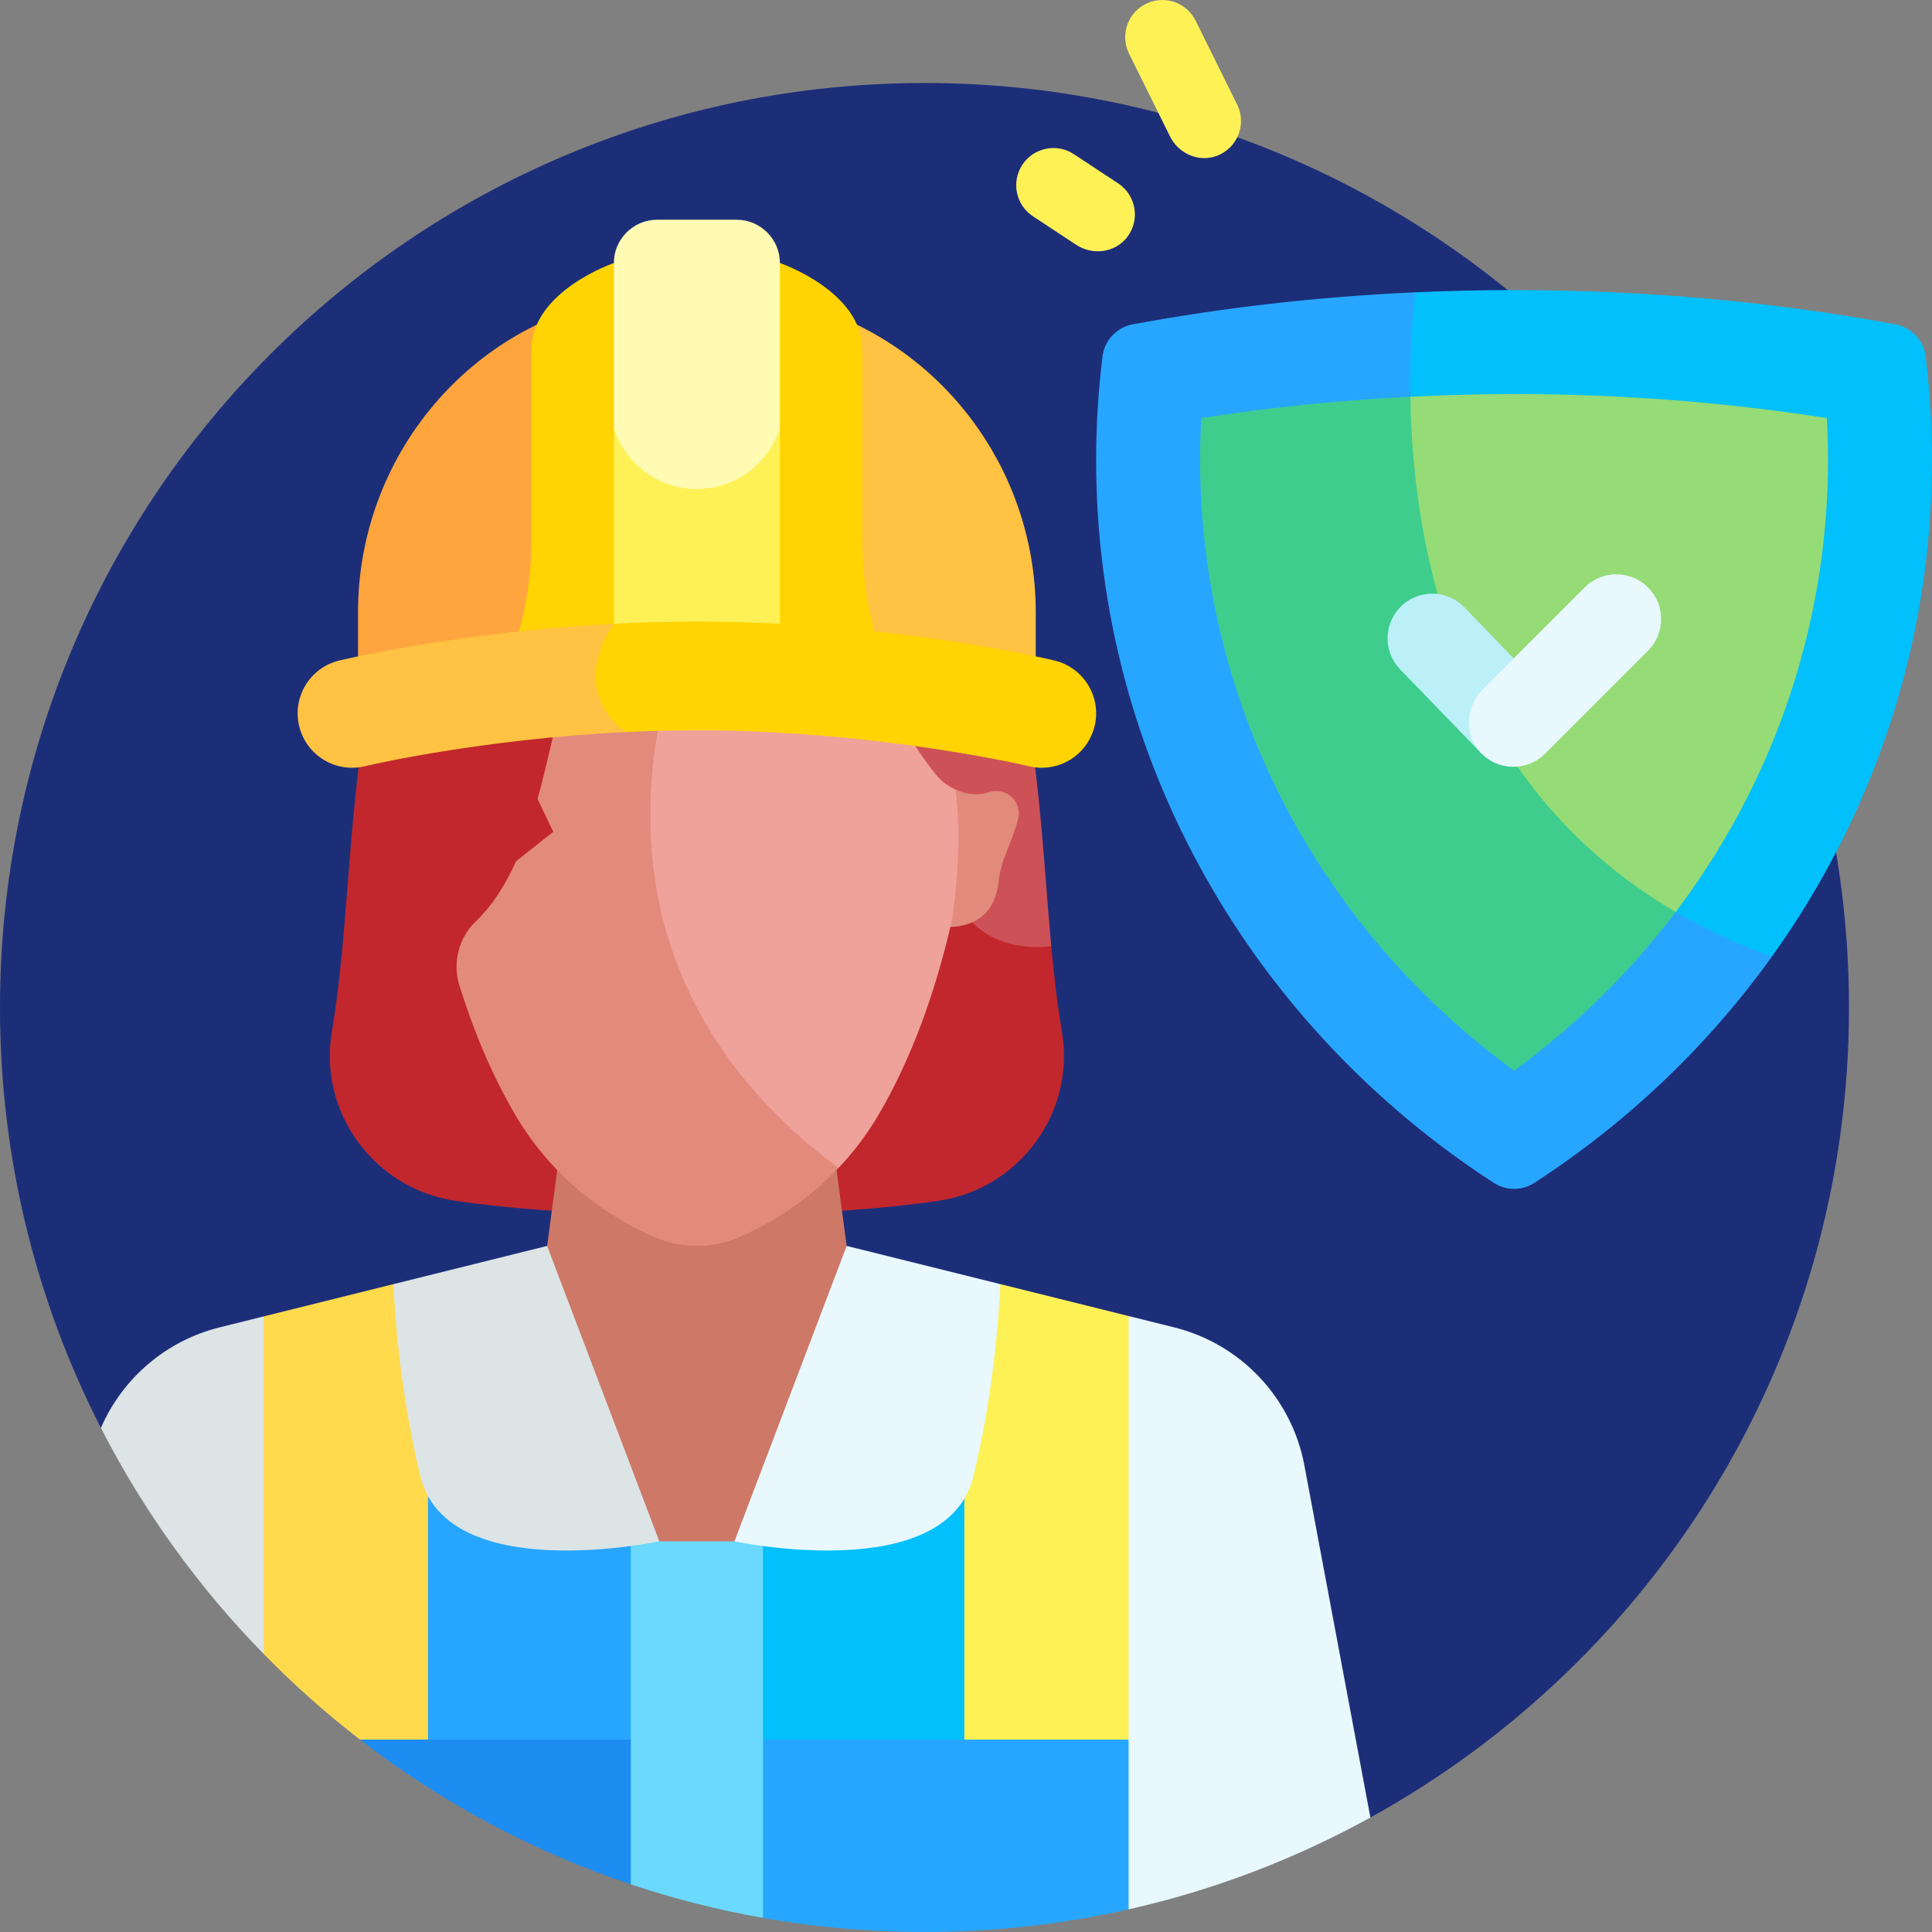
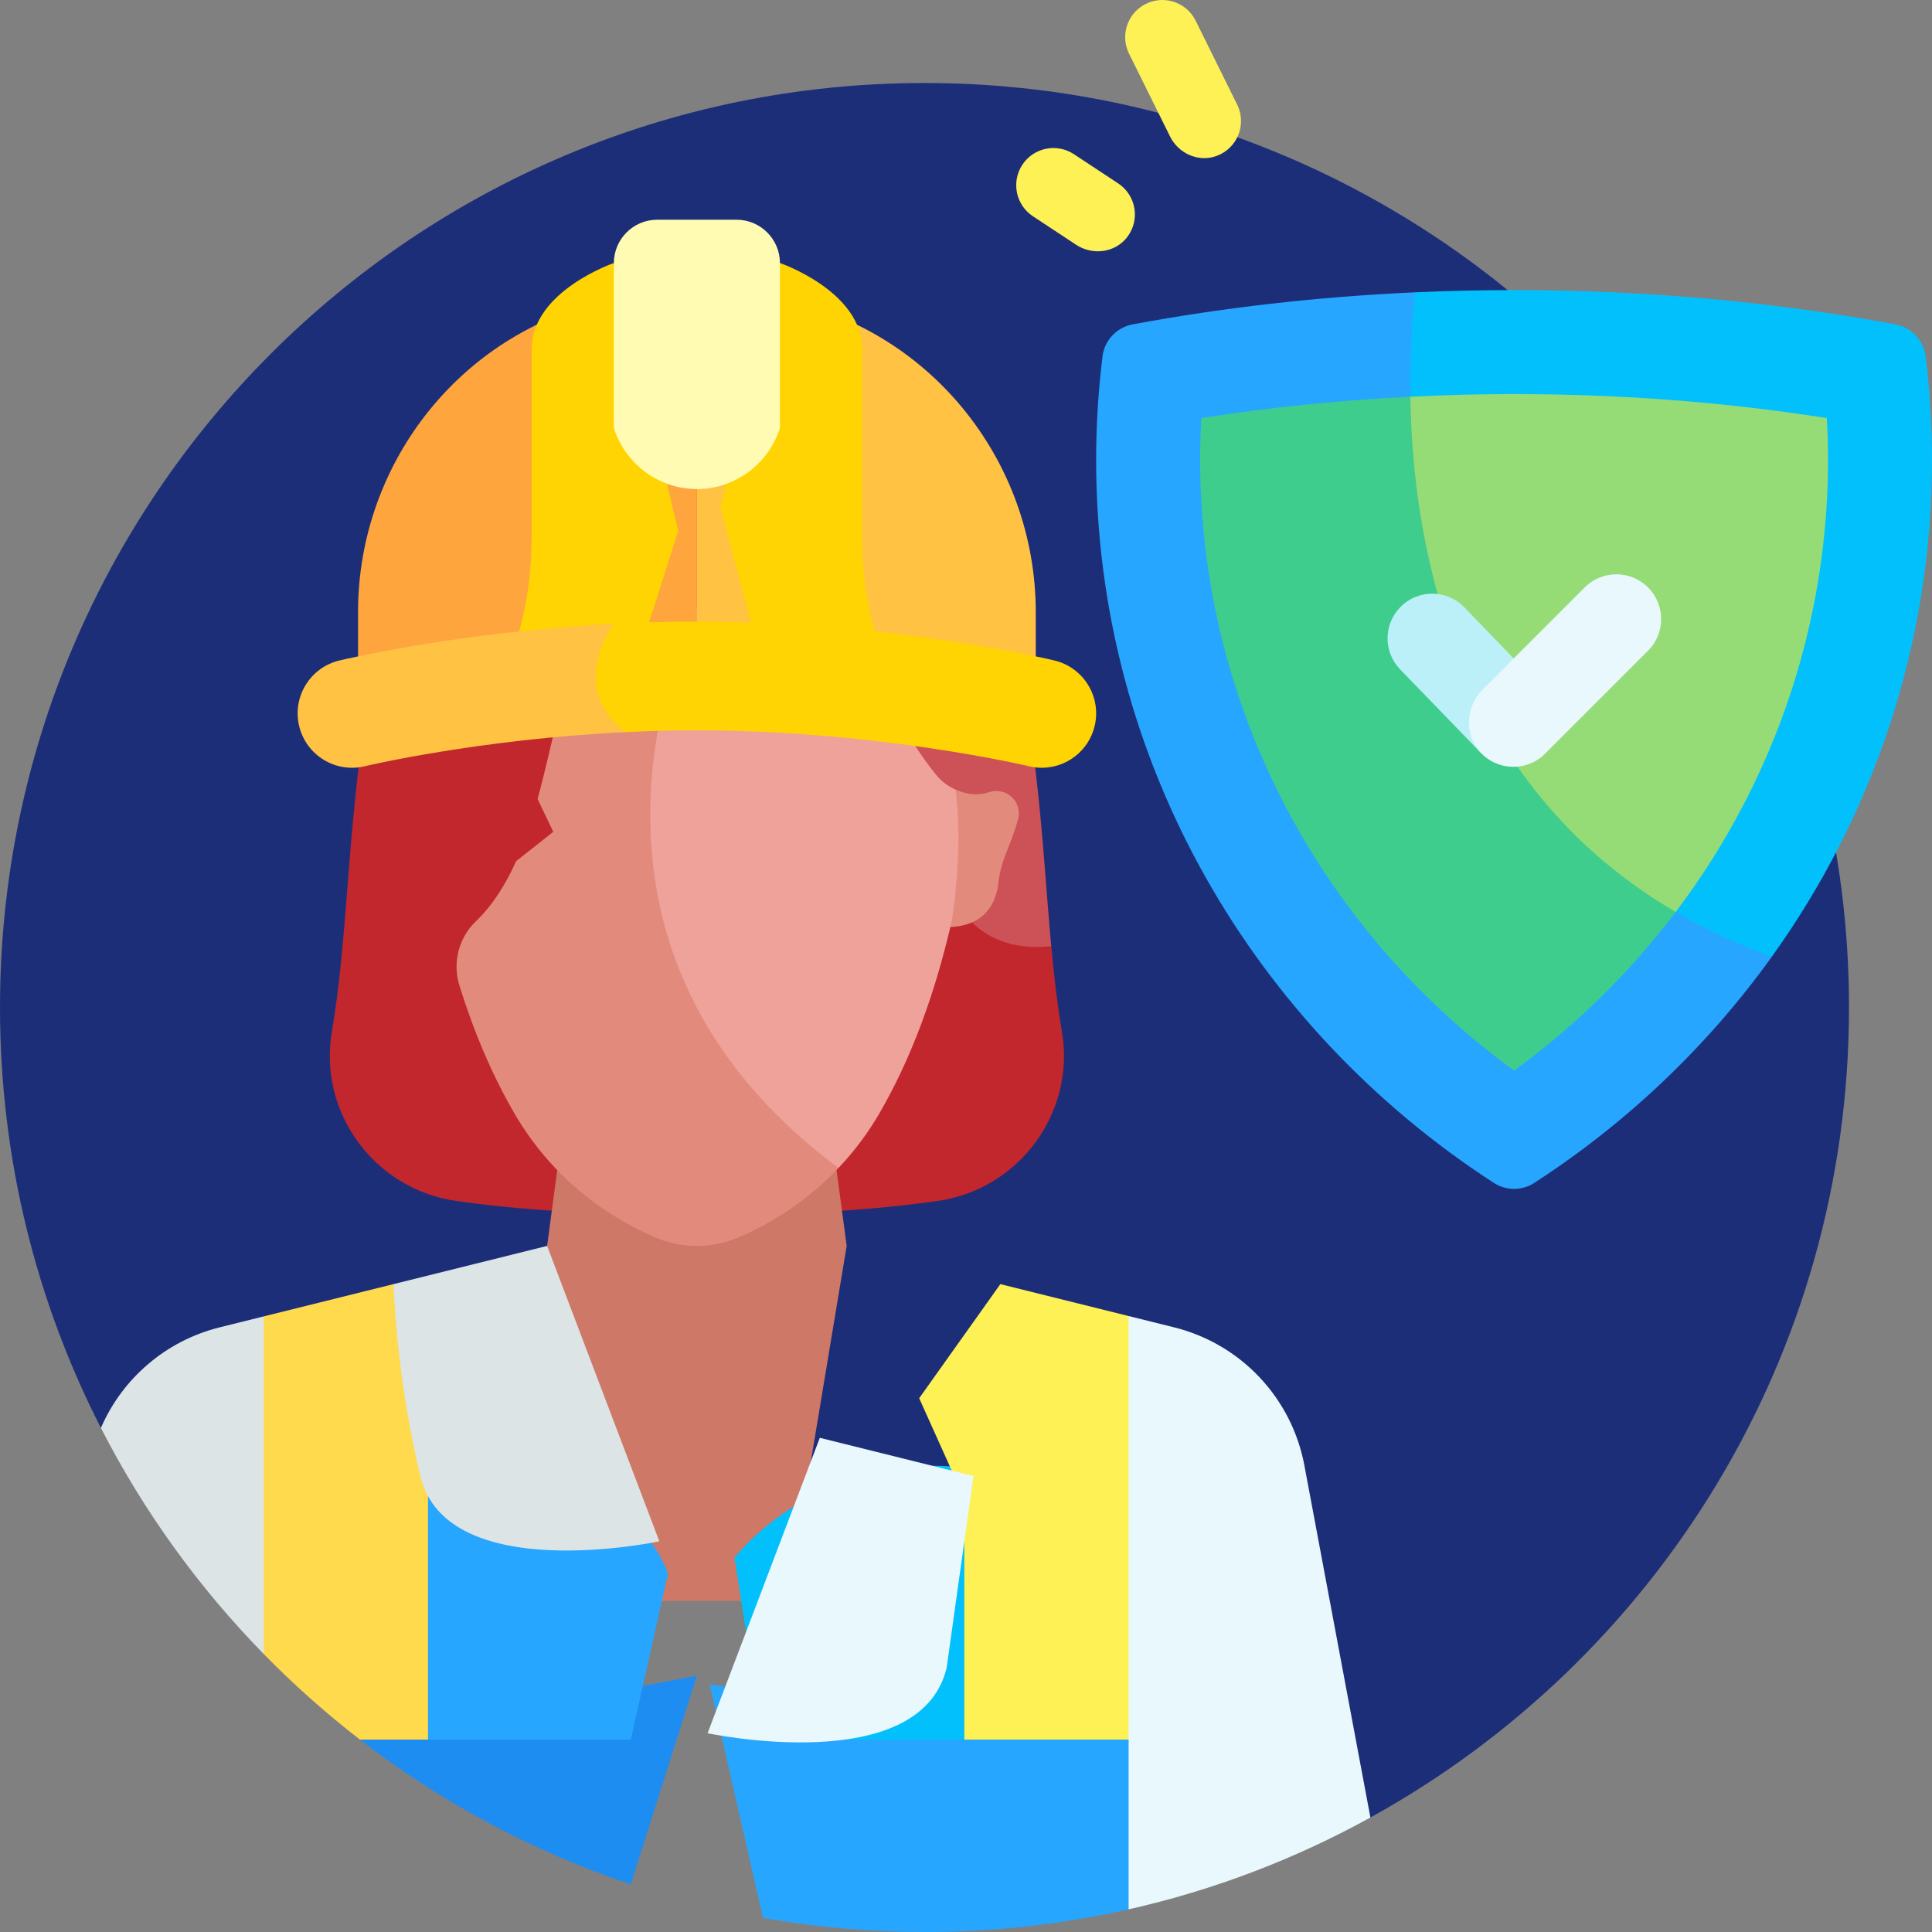
<svg xmlns="http://www.w3.org/2000/svg" id="Layer_1" width="512" height="512" version="1.1" viewBox="0 0 512 512">
  <rect x="0" y="0" width="512" height="512" fill="#808080" stroke="none" />
  <defs>
    <style>
      .st0 {
        fill: #fffbb3;
      }

      .st1 {
        fill: #1d2e79;
      }

      .st2 {
        fill: #02c0fc;
      }

      .st3 {
        fill: #ffc242;
      }

      .st4 {
        fill: #fef156;
      }

      .st5 {
        fill: #bbf0f9;
      }

      .st6 {
        fill: #ce7867;
      }

      .st7 {
        fill: #efa29a;
      }

      .st8 {
        fill: #dce4e5;
      }

      .st9 {
        fill: #fea53d;
      }

      .st10 {
        fill: #e8f8fc;
      }

      .st11 {
        fill: #27a6ff;
      }

      .st12 {
        fill: #ffd402;
      }

      .st13 {
        fill: #3ecd8d;
      }

      .st14 {
        fill: #6ad9fb;
      }

      .st15 {
        fill: #cd5257;
      }

      .st16 {
        fill: #c1272d;
      }

      .st17 {
        fill: #95db76;
      }

      .st18 {
        fill: #1d8df2;
      }

      .st19 {
        fill: #ffda4c;
      }

      .st20 {
        fill: #e28b7d;
      }
    </style>
  </defs>
  <path class="st1" d="M245.002,21.996C109.691,21.996,0,131.687,0,266.998c0,40.121,9.645,77.988,26.741,111.413l228.82,18.733,107.609,84.512c75.61-41.712,126.834-122.198,126.834-214.657.001-135.312-109.691-245.003-245.002-245.003h0Z" />
  <path class="st16" d="M281.422,273.402c-1.246-7.364-2.109-14.917-2.828-22.66h-.001l-44.832-53.151-36.393-98.186c-7.632-1.287-12.683-1.227-12.683-1.227,0,0-61.355-.764-79.717,57.572-13.771,43.752-11.12,82.799-17.021,117.651-3.637,21.488,11.329,41.757,32.901,44.857,15.375,2.209,36.077,3.793,63.837,3.793s48.462-1.584,63.836-3.793c21.572-3.099,36.539-23.368,32.901-44.856Z" />
  <path class="st15" d="M184.684,160.812c22.656,35.225,65.446,69.432,65.446,69.432,0,0,3.668,23.192,28.462,20.498h.001c-2.683-28.905-3.33-60.484-14.192-94.991-13.096-41.605-48.055-53.146-67.034-56.345,0,0-35.338,26.182-12.683,61.406h0Z" />
  <path class="st8" d="M69.892,348.857l-11.69,2.907c-14.249,3.544-25.772,13.529-31.461,26.646,11.323,22.138,25.926,42.315,43.151,59.918l21.768-35.552-21.768-53.919Z" />
  <path class="st10" d="M345.676,388.351c-3.355-17.896-16.84-32.192-34.51-36.586l-12.07-3.002-24.402,91.409,24.402,65.824c22.716-5.12,44.234-13.395,64.075-24.34l-17.495-93.305Z" />
  <path class="st6" d="M224.378,330.181l-4.806-35.992h-69.775l-4.807,35.991h0s12.517,94.084,12.517,94.084h51.234l15.637-94.082h0Z" />
  <path class="st20" d="M267.203,210.525c-1.537-.968-3.421-1.147-5.145-.575-2.845.944-5.747.669-8.845-.712l-12.146,15.927,9.972,20.532c10.475-.084,13.039-7.044,13.557-11.83.243-2.242.78-4.48,1.611-6.692,1.075-2.857,2.607-6.373,3.586-10.048.674-2.53-.373-5.207-2.59-6.602h0Z" />
  <path class="st20" d="M184.684,160.812l-.018-.025c-1.988-.378-4.016-.812-6.124-1.365-26.576-6.976-28.288,23.948-36.077,52.314l4.159,8.7-9.862,7.799c-2.731,6.104-6.152,11.608-10.688,15.96-4.566,4.382-6.193,11.016-4.306,17.056,3.967,12.695,8.881,24.094,14.684,34.027,8.471,14.497,21.299,25.771,37.097,32.607,7.076,3.061,15.19,3.061,22.265,0,10.154-4.393,19.073-10.63,26.405-18.368l2.157-77.425-39.692-71.28Z" />
  <path class="st7" d="M253.214,209.237c-1.966-.856-3.771-2.175-5.214-3.982-6.213-7.779-16.11-22.886-20.948-44.794-.421-1.905-2.428-2.999-4.238-2.273-5.941,2.381-19.324,6.175-38.147,2.599l.018.025s-45.286,87.087,37.537,148.706c4.075-4.301,7.667-9.06,10.693-14.239,8.343-14.276,14.854-31.577,19.358-51.456,1.265-8.05,2.582-22.633.941-34.586h0Z" />
  <path class="st3" d="M265.6,184.686l4.645-1.646c2.543-.902,4.242-3.307,4.242-6.005v-14.802c0-40.413-28.491-75.562-68.206-83.047-6.662-1.256-13.856-1.971-21.597-1.971v90.386l21.508,9.13c22.788,1.409,43.649,4.772,59.408,7.955h0Z" />
  <path class="st9" d="M99.123,183.04l4.817,1.707c15.611-3.199,36.391-6.594,59.23-8.012l21.515-9.133v-90.387c-7.896,0-15.22.744-21.993,2.047-39.539,7.602-67.811,42.709-67.811,82.972v14.802c0,2.698,1.699,5.103,4.242,6.004h0Z" />
  <path class="st12" d="M236.139,179.713c-5.039-11.622-7.647-24.154-7.647-36.828v-50.298c0-15.426-21.803-22.887-21.803-22.887l-15.746,64.76,11.069,42.038c11.996.607,23.522,1.778,34.127,3.215h0Z" />
  <path class="st12" d="M168.351,176.45l11.401-35.805-17.072-70.944s-21.803,7.46-21.803,22.887v50.298c0,12.684-2.613,25.227-7.66,36.857,10.869-1.49,22.739-2.699,35.134-3.293h0Z" />
-   <path class="st4" d="M184.684,176.05c7.463,0,14.83.261,22.005.714v-63.319l-22.005-15.102-22.005,15.101v63.322c7.163-.454,14.529-.716,22.005-.716Z" />
  <path class="st0" d="M195.22,58.232h-21.072c-6.308,0-11.469,5.161-11.469,11.469v43.744c2.956,9.339,11.723,16.157,22.005,16.157s19.049-6.819,22.005-16.157v-43.744c0-6.308-5.161-11.469-11.469-11.469h0Z" />
  <path class="st3" d="M162.678,165.311c-40.74,2.132-71.265,9.372-72.758,9.732-7.737,1.862-12.499,9.643-10.638,17.38,1.862,7.737,9.645,12.502,17.381,10.638.341-.082,30.1-7.142,69.135-9.048l9.525-16.488-12.645-12.214Z" />
  <path class="st12" d="M279.449,175.043c-1.751-.422-43.469-10.319-94.765-10.319-7.578,0-14.944.217-22.006.587-.017.023-12.693,16.593,3.12,28.702,6.095-.298,12.415-.471,18.886-.471,47.722,0,87.633,9.426,88.022,9.519,1.133.273,2.267.403,3.384.403,6.506-.001,12.408-4.437,13.997-11.041,1.861-7.737-2.902-15.518-10.638-17.38Z" />
  <path class="st2" d="M347.903,99.405s-10.047,115.004,88.186,161.885l33.47-7.763c26.744-37.279,42.441-82.665,42.441-131.636,0-9.298-.585-18.461-1.692-27.467-.525-4.269-3.794-7.686-8.022-8.471-31.666-5.877-65.657-9.076-101.041-9.076-8.833,0-17.579.2-26.224.59l-27.118,21.938Z" />
  <path class="st11" d="M406.601,313.479c24.635-15.96,46.013-36.329,62.958-59.951-101.901-36.908-97.98-144.706-94.539-176.06-25.986,1.174-51.056,4.076-74.817,8.486-4.229.785-7.497,4.202-8.022,8.471-1.107,9.006-1.692,18.169-1.692,27.467,0,79.999,41.882,150.436,105.398,191.587,3.254,2.107,7.461,2.107,10.714,0Z" />
  <g>
    <path class="st4" d="M273.737,57.314l11.455,7.557c4.382,2.891,10.39,2.109,13.557-2.077,3.471-4.587,2.305-11.073-2.42-14.19l-11.737-7.743c-4.544-2.998-10.657-1.745-13.655,2.799-2.996,4.543-1.743,10.656,2.8,13.654h0Z" />
    <path class="st4" d="M299.206,14.219l10.698,21.6c2.161,4.784,7.659,7.33,12.572,5.482,5.384-2.025,7.861-8.132,5.531-13.291l-11.153-22.53c-2.499-5.048-8.716-6.975-13.632-4.225-4.578,2.562-6.345,8.263-4.016,12.964h0Z" />
  </g>
  <path class="st18" d="M95.386,461.006c21.4,16.528,45.604,29.599,71.785,38.364l17.513-55.291-89.298,16.927Z" />
  <path class="st11" d="M188.089,446.404l14.107,61.863c13.9,2.45,28.203,3.733,42.806,3.733,18.589,0,36.69-2.082,54.093-6.004v-44.99l-111.006-14.602Z" />
  <path class="st11" d="M106.136,393.593s-12.503,43.363,7.291,67.413h53.744l9.849-43.997s-12.558-39.297-70.884-23.416h0Z" />
  <path class="st2" d="M194.637,412.823l7.56,48.183h53.364l6.017-71.207c-43.256-8.092-66.941,23.024-66.941,23.024h0Z" />
  <path class="st19" d="M104.266,340.309l-34.373,8.549v89.471c7.958,8.132,16.476,15.712,25.494,22.678h18.041v-64.54l11.965-37.238-21.127-18.92Z" />
  <path class="st4" d="M265.103,340.309l-21.51,30.234,11.968,26.601v63.862h43.535v-112.243l-33.993-8.454Z" />
-   <path class="st14" d="M199.996,405.66l-5.36,2.805h-19.905l-5.34-2.805-2.221,4.052v89.658c11.329,3.793,23.026,6.783,35.026,8.897v-98.555l-2.2-4.052Z" />
  <path class="st8" d="M111.383,391.163c7.07,29.327,63.349,17.302,63.349,17.302l-29.742-78.285-40.725,10.128c.382,8.677,1.809,28.833,7.118,50.855Z" />
-   <path class="st10" d="M257.985,391.163c5.309-22.022,6.736-42.178,7.118-50.854l-40.725-10.128-29.742,78.285s56.28,12.024,63.349-17.303Z" />
+   <path class="st10" d="M257.985,391.163l-40.725-10.128-29.742,78.285s56.28,12.024,63.349-17.303Z" />
  <path class="st13" d="M431.996,155.242l-58.236-50.105c-18.81.936-37.339,2.811-55.397,5.658-.212,3.712-.318,7.419-.318,11.097,0,19.784,2.961,39.154,8.586,57.605,12.57,41.23,38.478,77.867,74.614,104.235,16.516-12.051,30.887-26.251,42.833-42.049l-12.082-86.441Z" />
  <path class="st17" d="M373.76,105.137c.586,39.735,11.712,102.317,70.318,136.546,14.193-18.77,24.958-39.798,31.783-62.187,5.625-18.451,8.585-37.82,8.585-57.605,0-3.677-.107-7.384-.318-11.097-26.797-4.224-54.614-6.361-82.883-6.361-9.219,0-18.382.251-27.485.704h0Z" />
  <path class="st5" d="M388.155,161.031c-4.582-4.84-12.254-4.945-16.967-.232-4.548,4.549-4.632,11.897-.188,16.548l21.674,22.4,12.712-20.857-17.231-17.859Z" />
  <path class="st10" d="M436.749,155.672c-4.635-4.635-12.15-4.635-16.785,0l-27.003,27.003c-4.47,4.47-5,11.746-.828,16.495,4.571,5.204,12.505,5.397,17.325.577l27.29-27.29c4.635-4.635,4.635-12.15.001-16.785h0Z" />
</svg>